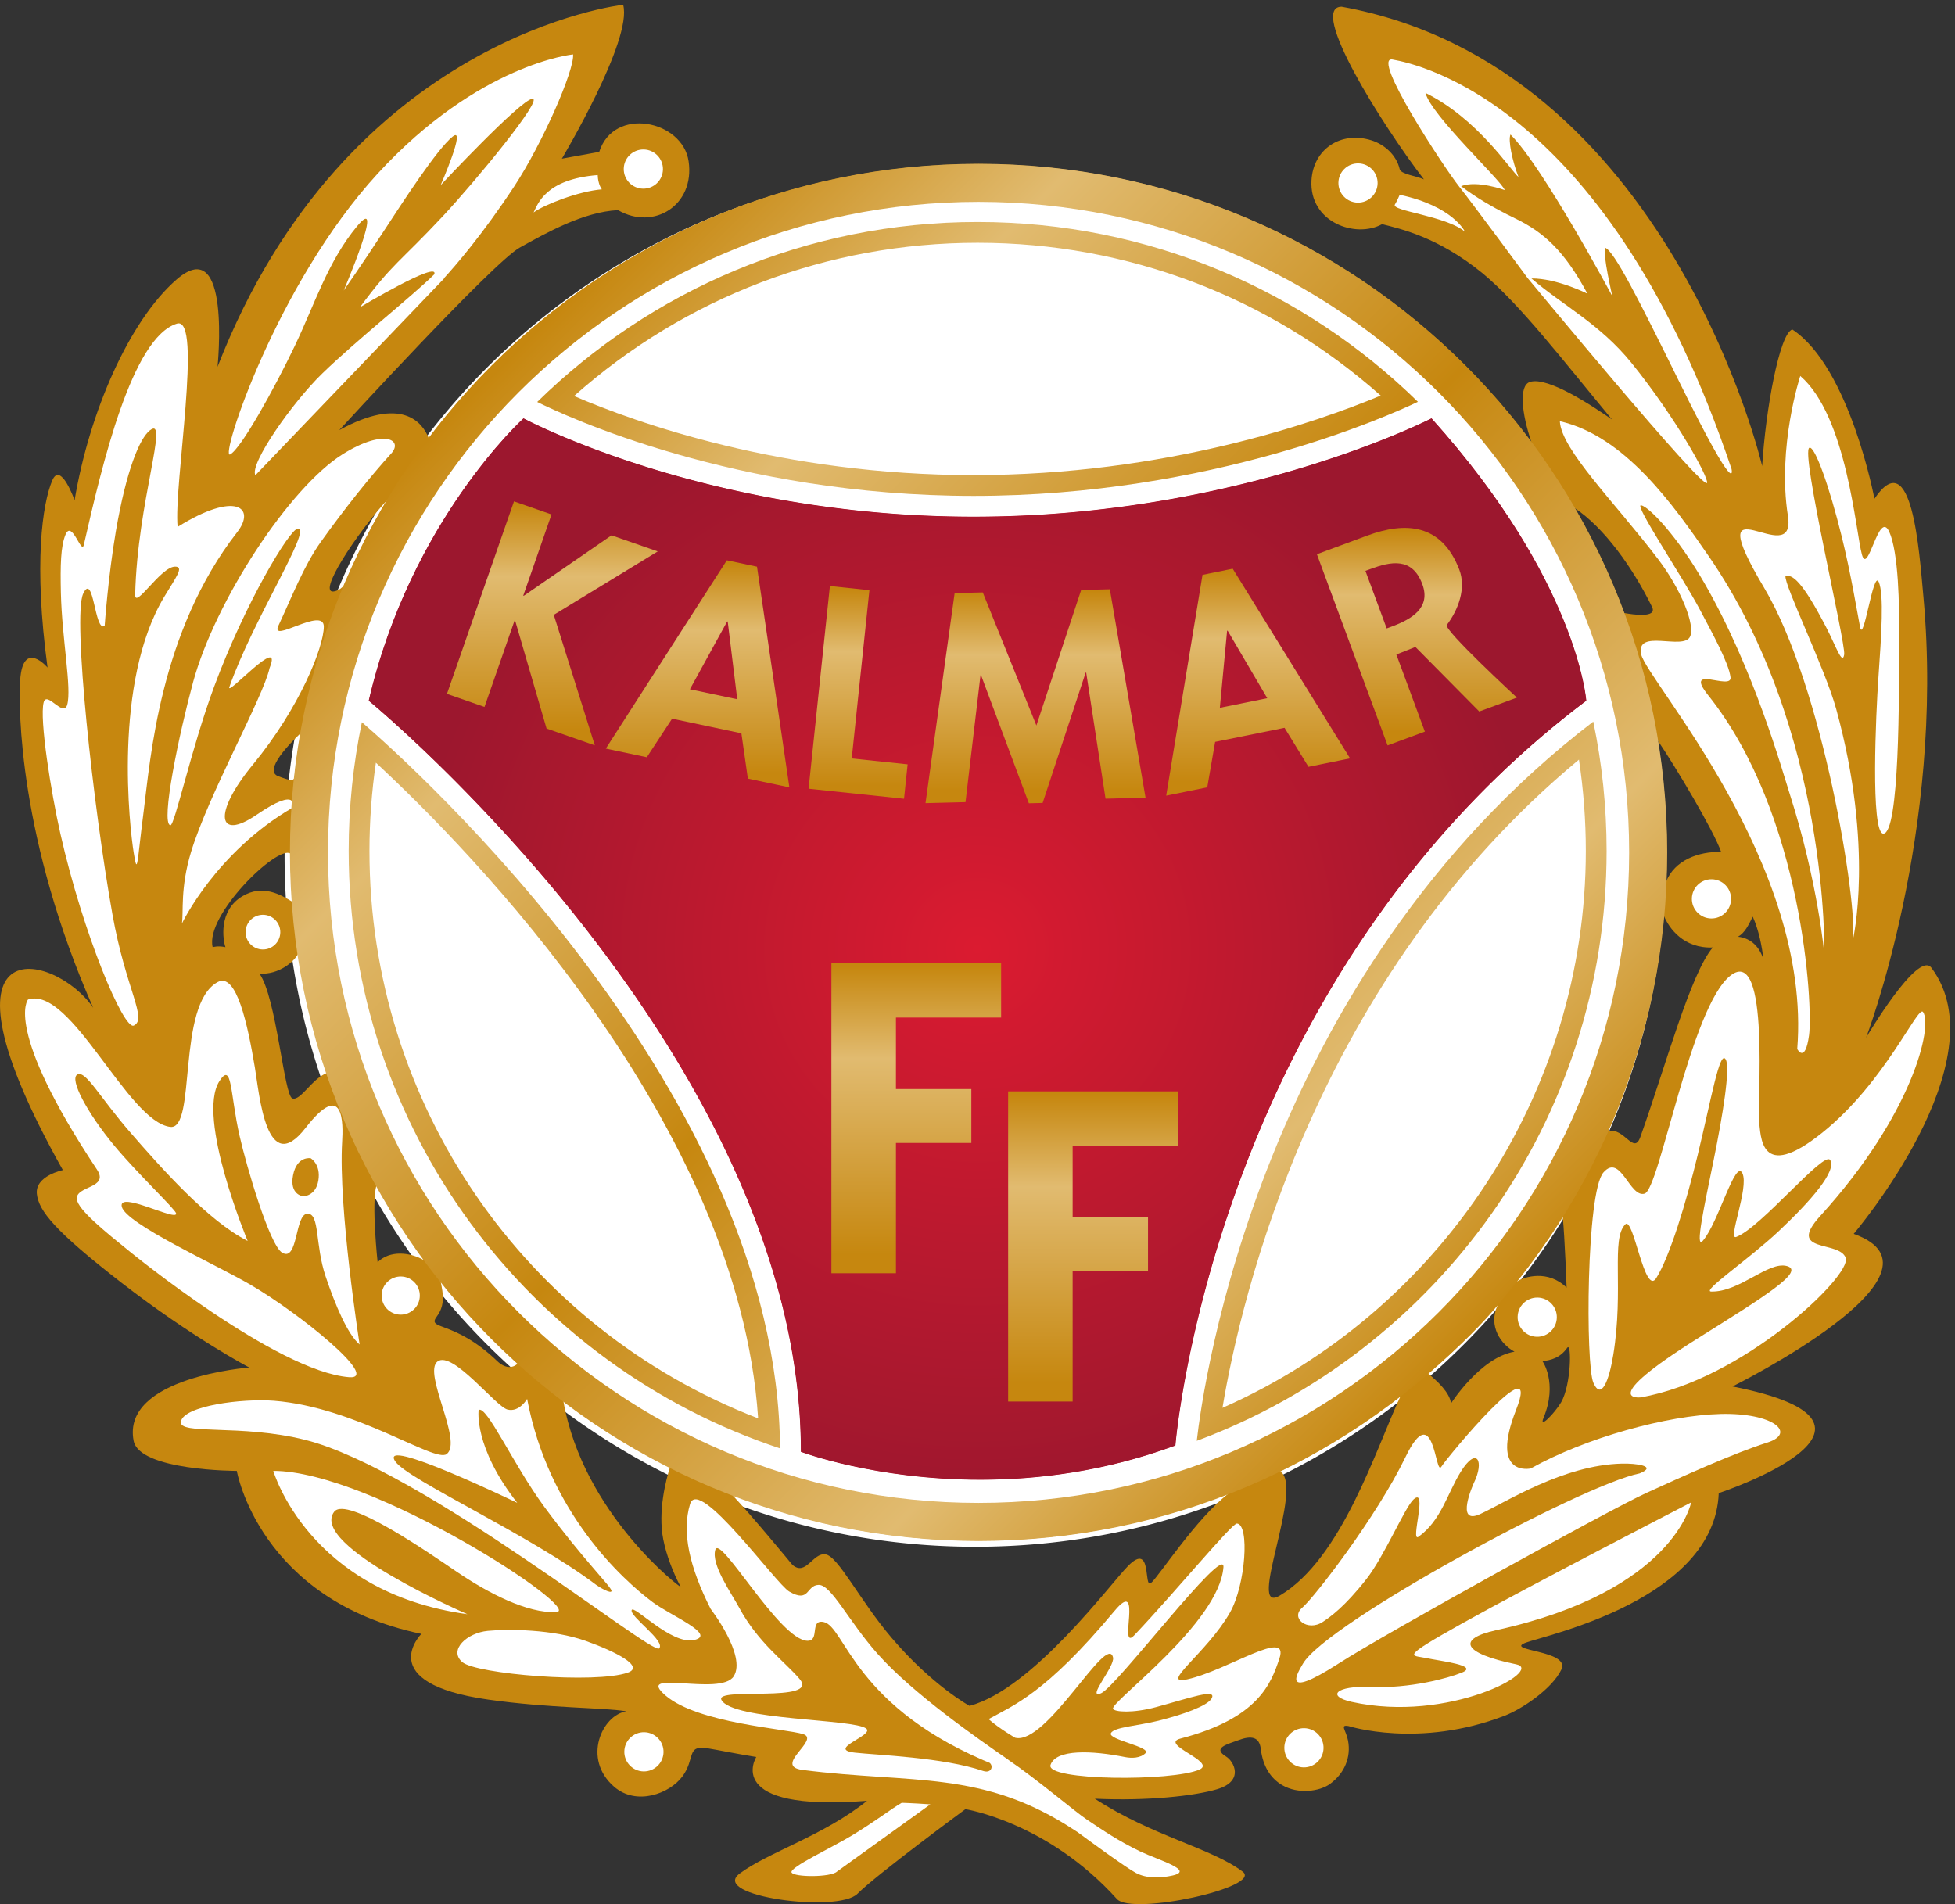
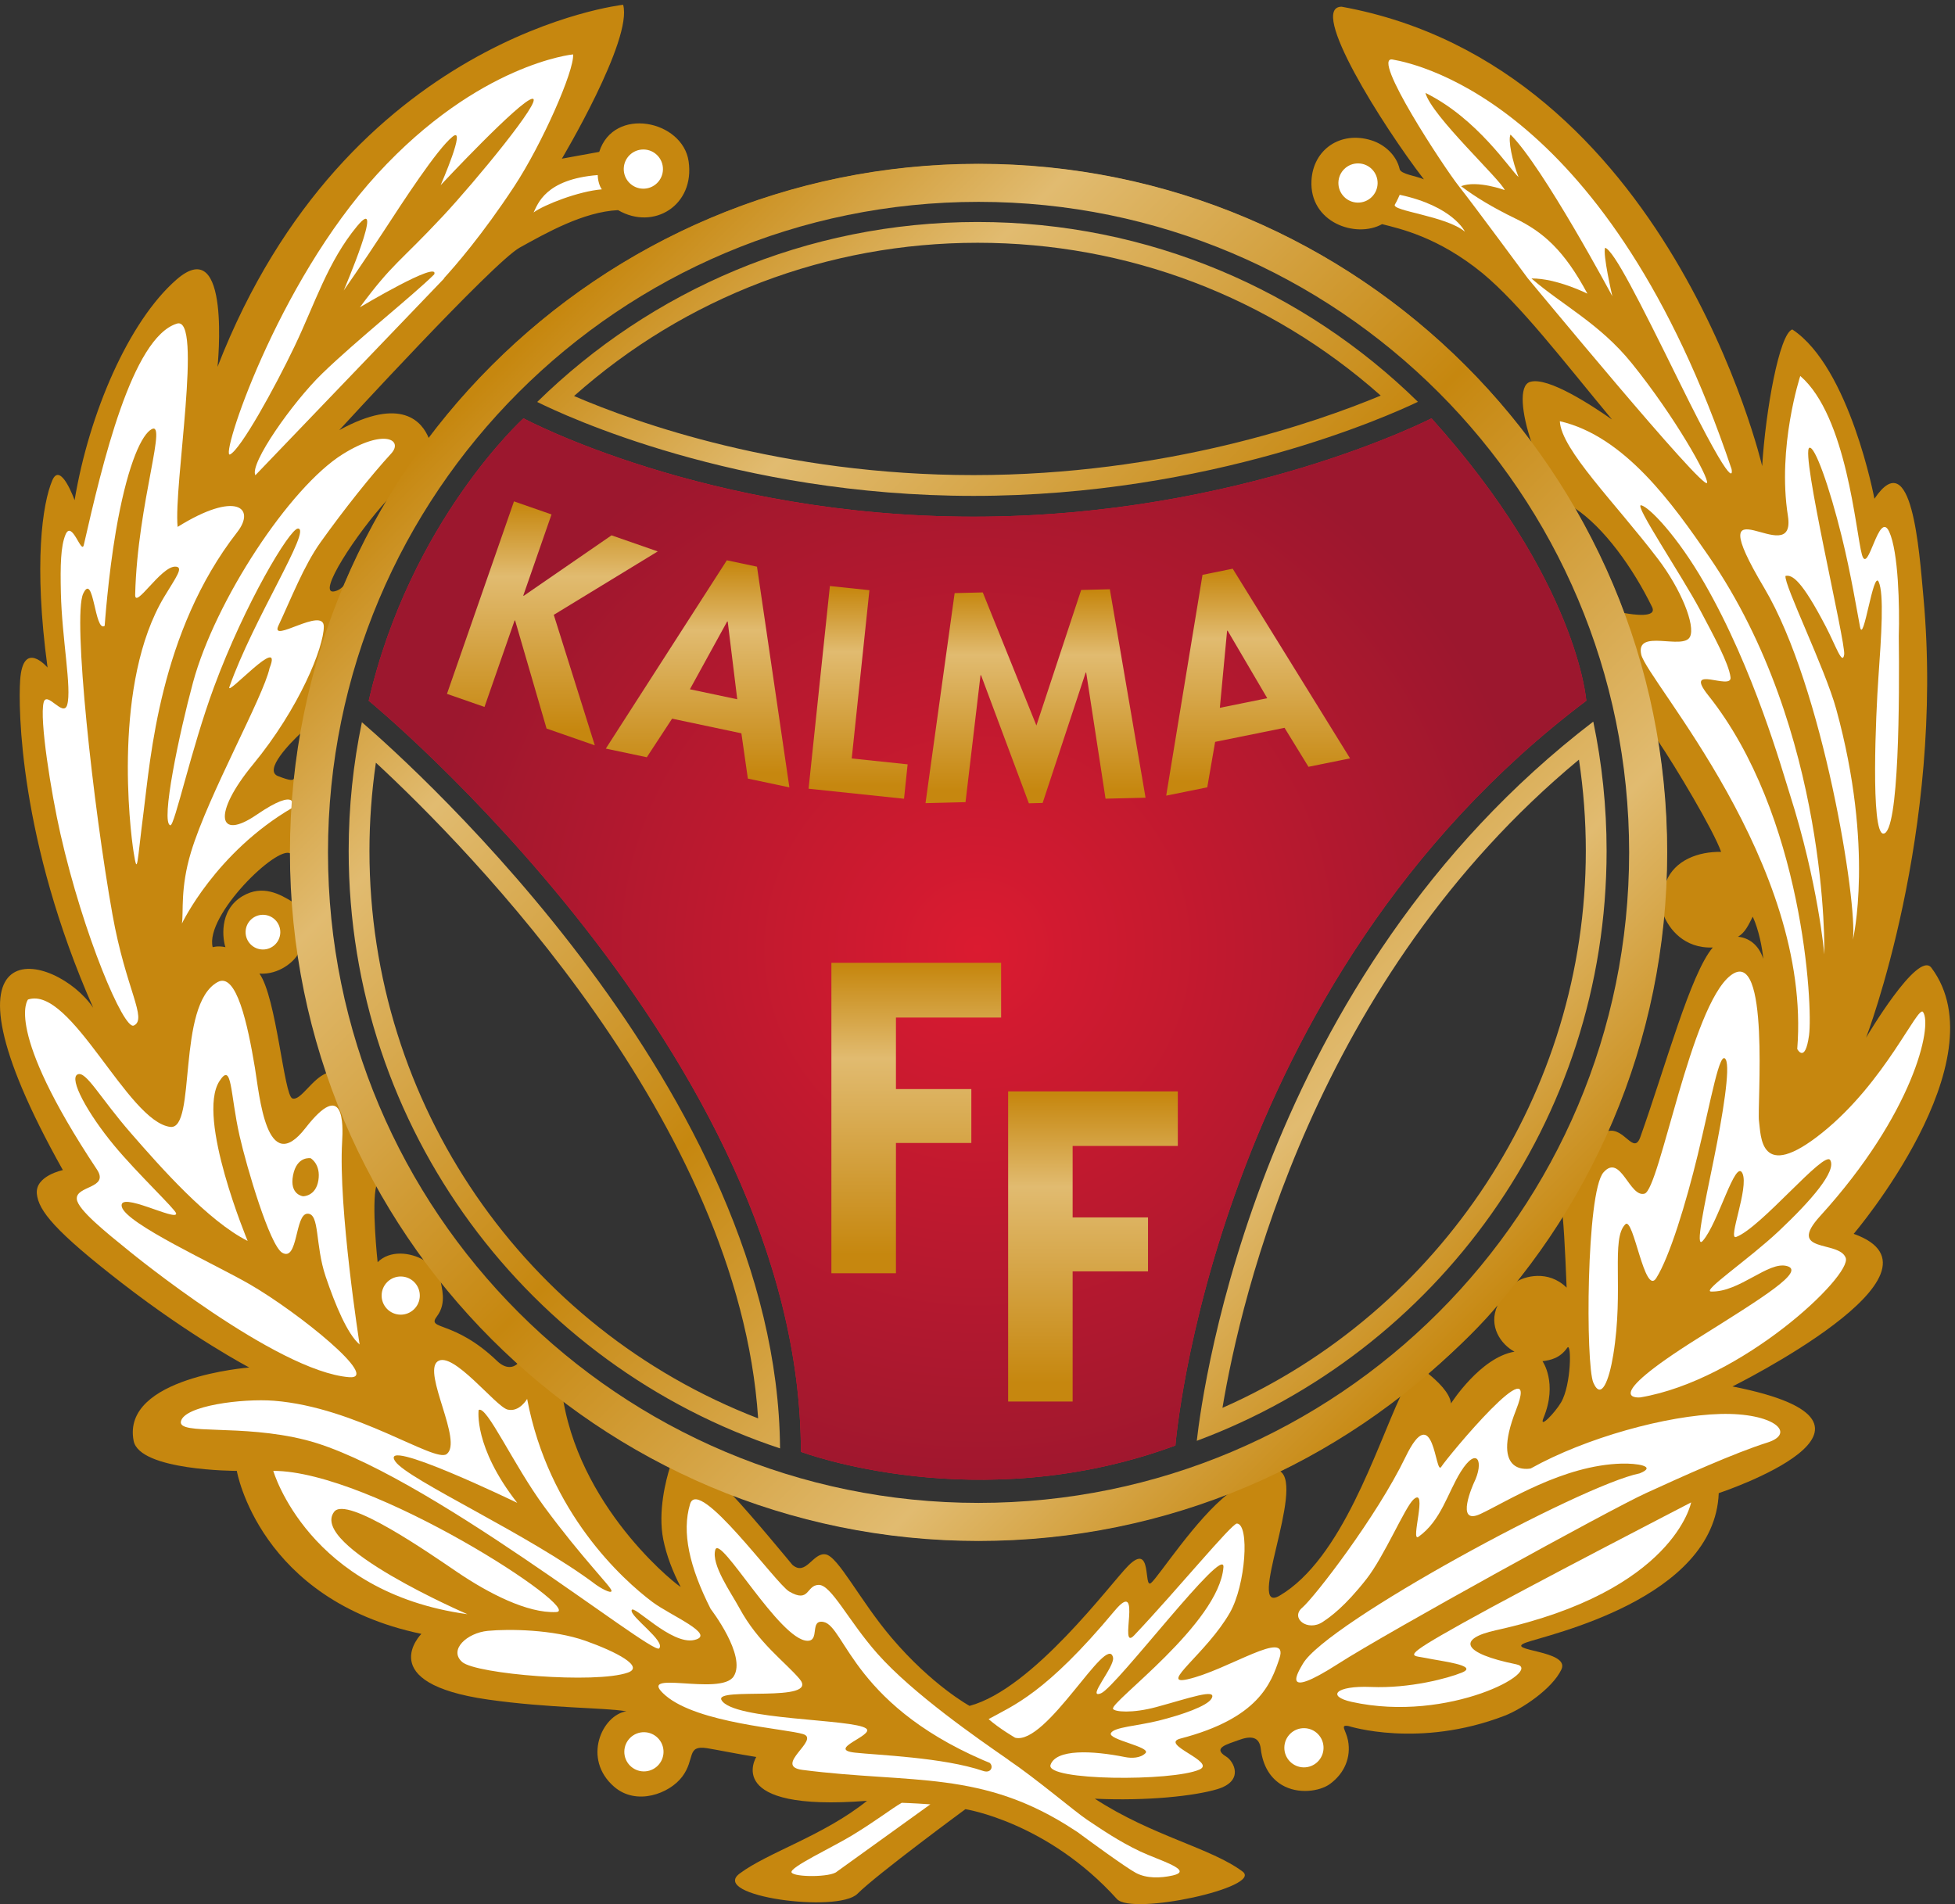
<svg xmlns="http://www.w3.org/2000/svg" xmlns:xlink="http://www.w3.org/1999/xlink" height="592.933" width="608.72">
  <rect width="100%" height="100%" fill="#333333" stroke="none" />
  <defs>
    <clipPath id="A">
-       <path d="M666.293 836.68h3234.26v3234.3H666.293z" />
-     </clipPath>
+       </clipPath>
    <clipPath id="B">
-       <path d="M2295.14 993.64h0m-.03 0c-247.3 0-420.16 65.39-420.16 65.39 0 928-1011.75 1758.48-1011.75 1758.48h0s1011.75-830.48 1011.75-1758.48c0 0 172.9-65.382 420.16-65.39m452.82 78.74l1.22.45a43.89 43.89 0 0 1-1.22-.45m2.64.97l1.2.45s86 1083.7 961.9 1743.7h0c-875.88-660-961.9-1743.7-961.9-1743.7l-1.2-.45" />
-     </clipPath>
+       </clipPath>
    <radialGradient id="C" spreadMethod="pad" gradientTransform="matrix(1337.01,0,0,-1337.01,2288.42,2236.18)" r="1" cy="0" cx="0" fy="0" fx="0" xlink:href="#X">
      <stop offset="0" stop-color="#fff" />
      <stop offset="1" stop-color="#9c172e" />
    </radialGradient>
    <clipPath id="D">
      <path d="M2295.14 993.64h-.03c-247.27.007-420.16 65.39-420.16 65.39 0 928-1011.75 1758.48-1011.75 1758.48 97.684 421.88 362.36 661.2 362.36 661.2s428.3-230.3 1053.7-230.3c625.2 0 1072.03 230.3 1072.03 230.3 342.53-380.42 362.36-661.2 362.36-661.2-875.88-660-961.9-1743.7-961.9-1743.7l-1.2-.45-1.42-.52a43.89 43.89 0 0 1-1.22-.45c-162.33-59.46-318.5-78.732-452.75-78.74h-.04" />
    </clipPath>
    <radialGradient id="E" spreadMethod="pad" gradientTransform="matrix(1337.01,0,0,-1337.01,2288.42,2236.18)" r="1" cy="0" cx="0" fy="0" fx="0" xlink:href="#X">
      <stop offset="0" stop-color="#db1b30" />
      <stop offset="1" stop-color="#9c172e" />
    </radialGradient>
    <clipPath id="F">
      <path d="M2861.92 1161.96c43.05 258.67 216.5 1005.2 834.56 1517.66 10.64-70.58 16.07-142.15 16.07-213.7 0-564.7-338.6-1078.3-850.63-1303.97zm868.1 1606.7c-781.15-598.05-913.65-1553.9-928.24-1683.9 560.26 208.28 959.43 747.96 959.43 1381.18 0 103.8-10.78 205.03-31.2 302.73zM1343.9 3530.93c260.82 231.88 593.6 358.8 944.92 358.8 350.62 0 682.94-126.56 943.6-357.77-150.2-62.6-503.4-186.17-953.14-186.17-448.16 0-790.02 122.58-935.37 185.15zm944.92 407.46c-401.62 0-765.5-160.78-1031.15-421.37 63.53-31.64 465.02-219.9 1021.6-219.9 556.77 0 973.82 188.43 1040.2 220.24-265.6 260.4-629.38 421.03-1030.64 421.03zM864.926 2465.93c0 69.13 5.148 138.26 15.058 206.5 218.136-201.96 849.316-843.2 894.866-1535.1-547.07 211.25-909.924 736.33-909.924 1328.6zm-17.715 301.33c-20.254-97.3-30.938-198.05-30.938-301.33 0-652.02 423.307-1204.9 1009.867-1398.9-5.5 830.4-855.734 1594-978.93 1700.22zM2290.9 939.398c-841.15 0-1523.056 681.882-1523.056 1523.052s681.906 1523.1 1523.056 1523.1c841.17 0 1523.07-681.92 1523.07-1523.1S3132.07 939.398 2290.9 939.398zm0 3135.212c-890.34 0-1612.134-721.8-1612.134-1612.16 0-890.35 721.794-1612.15 1612.134-1612.15 890.35 0 1612.15 721.8 1612.15 1612.15 0 890.36-721.8 1612.16-1612.15 1612.16z" />
    </clipPath>
    <linearGradient id="G" spreadMethod="pad" gradientTransform="matrix(2279.93,-2279.93,-2279.93,-2279.93,1150.95,3602.42)" y2="0" x2="1" y1="0" x1="0" xlink:href="#X">
      <stop offset="0" stop-color="#c6870f" />
      <stop offset=".011" stop-color="#c6870f" />
      <stop offset=".2" stop-color="#e1bb70" />
      <stop offset=".5" stop-color="#c6870f" />
      <stop offset=".8" stop-color="#e1bb70" />
      <stop offset="1" stop-color="#c6870f" />
    </linearGradient>
    <clipPath id="H">
      <path d="M1431.63 3204.77l108.2-37.66-243.38-148.5 96.05-305.53-112.96 39.33-73.56 252.8-1.17.43-70.55-202.66-87.87 30.6 156.9 450.7 87.87-30.6L1225 3063.6l1.18-.4z" />
    </clipPath>
    <linearGradient id="I" spreadMethod="pad" gradientTransform="matrix(-2.5e-5,-571.211,-571.211,2.5e-5,1293.11,3284.28)" y2="0" x2="1" y1="0" x1="0" xlink:href="#X">
      <stop offset="0" stop-color="#c6870f" />
      <stop offset=".011" stop-color="#c6870f" />
      <stop offset=".308" stop-color="#e1bb70" />
      <stop offset=".939" stop-color="#c6870f" />
      <stop offset="1" stop-color="#c6870f" />
    </linearGradient>
    <clipPath id="J">
      <path d="M1703.66 3002.9l-1.25.26-87.27-158.8 110.84-23.42zm-130.22-227.38l-59.2-90.33-95.95 20.27 283.3 440.84 70.62-14.92 75.8-516.7-97.2 20.53-15.14 106.03z" />
    </clipPath>
    <linearGradient id="K" spreadMethod="pad" gradientTransform="matrix(-2.32e-5,-531.621,-531.621,2.32e-5,1633.15,3146.31)" y2="0" x2="1" y1="0" x1="0" xlink:href="#X">
      <stop offset="0" stop-color="#c6870f" />
      <stop offset=".011" stop-color="#c6870f" />
      <stop offset=".308" stop-color="#e1bb70" />
      <stop offset=".939" stop-color="#c6870f" />
      <stop offset="1" stop-color="#c6870f" />
    </linearGradient>
    <clipPath id="L">
      <path d="M1993.97 2682.35l130.86-13.75-8.42-80.57-223.46 23.48 49.9 474.53 92.52-9.7z" />
    </clipPath>
    <linearGradient id="M" spreadMethod="pad" gradientTransform="matrix(-2.18e-5,-498.008,-498.008,2.18e-5,2008.89,3086.04)" y2="0" x2="1" y1="0" x1="0" xlink:href="#X">
      <stop offset="0" stop-color="#c6870f" />
      <stop offset=".011" stop-color="#c6870f" />
      <stop offset=".308" stop-color="#e1bb70" />
      <stop offset=".939" stop-color="#c6870f" />
      <stop offset="1" stop-color="#c6870f" />
    </linearGradient>
    <clipPath id="N">
      <path d="M2542.88 2883.36h-1.23l-100.73-305.17-32.24-.8-111.94 299.86-1.27-.02-35.1-297.17-93.66-2.34 68.2 491.76 65.88 1.62 125.52-311.57 104.8 317.3 67.13 1.66 83.6-488-93.65-2.3z" />
    </clipPath>
    <linearGradient id="O" spreadMethod="pad" gradientTransform="matrix(-2.19e-5,-501.094,-501.094,2.19e-5,2424.27,3078.48)" y2="0" x2="1" y1="0" x1="0" xlink:href="#X">
      <stop offset="0" stop-color="#c6870f" />
      <stop offset=".011" stop-color="#c6870f" />
      <stop offset=".308" stop-color="#e1bb70" />
      <stop offset=".939" stop-color="#c6870f" />
      <stop offset="1" stop-color="#c6870f" />
    </linearGradient>
    <clipPath id="P">
      <path d="M2874 2981.53l-1.27-.26-16.97-180.37 111 22.52zm-29.26-260.34l-18.42-106.4-96.13-19.5 85 517 70.68 14.35 274.75-444.08-97.36-19.75-56.04 91.3z" />
    </clipPath>
    <linearGradient id="Q" spreadMethod="pad" gradientTransform="matrix(-2.32e-5,-531.367,-531.367,2.32e-5,2945.42,3126.66)" y2="0" x2="1" y1="0" x1="0" xlink:href="#X">
      <stop offset="0" stop-color="#c6870f" />
      <stop offset=".011" stop-color="#c6870f" />
      <stop offset=".308" stop-color="#e1bb70" />
      <stop offset=".939" stop-color="#c6870f" />
      <stop offset="1" stop-color="#c6870f" />
    </linearGradient>
    <clipPath id="R">
-       <path d="M3246.4 2986.8l11.3 4.2c48.1 17.74 92.25 44.46 72.23 99.13-23.75 64.78-75.12 52.97-121.43 35.83l-11.9-4.4zm304.86-161.95l-88.18-32.52-149.5 151.1-44.57-17.75 66.74-180.5-87.27-32.27-165.5 447.64 118.1 43.65c88.5 32.72 173.6 28.5 215.17-79.45 16.72-43.4-1.9-94.08-29.12-129.83-8.34-10.9 164.1-170.07 164.1-170.07z" />
-     </clipPath>
+       </clipPath>
    <linearGradient id="S" spreadMethod="pad" gradientTransform="matrix(-2.23e-5,-509.224,-509.224,2.23e-5,3317.12,3222.14)" y2="0" x2="1" y1="0" x1="0" xlink:href="#X">
      <stop offset="0" stop-color="#c6870f" />
      <stop offset=".011" stop-color="#c6870f" />
      <stop offset=".308" stop-color="#e1bb70" />
      <stop offset=".939" stop-color="#c6870f" />
      <stop offset="1" stop-color="#c6870f" />
    </linearGradient>
    <clipPath id="T">
      <path d="M1946.37 1477.14v726.8h397.35V2075.8H2097.5v-167.46H2274v-126.27H2097.5v-304.92z" />
    </clipPath>
    <linearGradient id="U" spreadMethod="pad" gradientTransform="matrix(-3.18e-5,-726.816,-726.816,3.18e-5,2145.04,2203.95)" y2="0" x2="1" y1="0" x1="0" xlink:href="#X">
      <stop offset="0" stop-color="#c6870f" />
      <stop offset=".011" stop-color="#c6870f" />
      <stop offset=".308" stop-color="#e1bb70" />
      <stop offset=".939" stop-color="#c6870f" />
      <stop offset="1" stop-color="#c6870f" />
    </linearGradient>
    <clipPath id="V">
      <path d="M2360.14 1176.7v726.2h397.25v-127.74h-246.25v-167.32h176.46V1481.5h-176.46v-304.8z" />
    </clipPath>
    <linearGradient id="W" spreadMethod="pad" gradientTransform="matrix(-3.17e-5,-726.211,-726.211,3.17e-5,2558.76,1902.9)" y2="0" x2="1" y1="0" x1="0" xlink:href="#X">
      <stop offset="0" stop-color="#c6870f" />
      <stop offset=".011" stop-color="#c6870f" />
      <stop offset=".308" stop-color="#e1bb70" />
      <stop offset=".939" stop-color="#c6870f" />
      <stop offset="1" stop-color="#c6870f" />
    </linearGradient>
    <linearGradient id="X" gradientUnits="userSpaceOnUse" />
  </defs>
  <g transform="matrix(.133 0 0 -.133 0 592.933)">
-     <path d="M907.31 3302.6c-3.832 0-7.64-1.55-10.418-4.55-33.985-36.72-154.602-186.8-137.1-226.8 3.367-7.67 10.653-12.24 19.5-12.24 2.438 0 5.043.33 7.793 1 11.6 2.86 21.434 9.15 29.29 18.7.887 1.06 1.6 2.24 2.137 3.5 28.375 67.43 62.34 134.36 100.94 198.95 3.727 6.22 2.16 14.25-3.66 18.6-2.543 1.9-5.508 2.82-8.472 2.82m2778.75-19.6a14.1 14.1 0 0 1-9.74-3.88c-4.76-4.53-5.83-11.72-2.52-17.42 45.55-78.6 84.28-160.62 115.1-243.7 1.73-4.68 5.82-8.08 10.7-9 11.48-2.12 28.3-4.64 43.24-4.64 12.35 0 29.65 1.44 37.44 13.92 2.6 4.13 6 12.87.04 25.1-51.7 105.77-121.42 194.47-186.47 237.3a14.13 14.13 0 0 1-7.79 2.35M704.3 2756.16c-3.516 0-7.008-1.3-9.696-3.85-49.148-46.38-71.808-81.2-67.36-103.45 1.992-9.84 8.746-17.4 19.04-21.28 19.074-7.2 28.37-9.74 35.57-9.74 9.38 0 16.583 4.57 20.243 12.86a13.66 13.66 0 0 1 1.125 4.21c3.535 32.65 8.445 66.87 15.054 104.65 1.06 6-1.86 12.02-7.242 14.9-2.113 1.14-4.426 1.7-6.734 1.7m3176.57-17.53c-1.75 0-3.5-.34-5.23-1.02-6.18-2.48-9.8-8.9-8.74-15.46 14.12-86.37 21.28-173.64 21.28-259.33 0-24.74-.9-49.4-1.7-68.13-.27-6.9 4.45-13 11.2-14.46 1-.2 1.98-.32 2.96-.32 5.7 0 11 3.46 13.17 8.94 15.1 37.97 56.8 60.63 111.5 60.63l3.7-.04h.3c4.53 0 8.77 2.15 11.44 5.84 2.7 3.75 3.42 8.6 1.9 12.98-17.98 51.63-109.34 204.32-150.1 264.16-2.68 3.96-7.14 6.2-11.73 6.2m-3207.59-262.9c-32.695 0-95.883-55.8-138.105-109.78-28.754-36.74-60.96-88.95-51.055-128.94.953-3.78 3.535-6.98 6.95-8.9 2.114-1.2 4.532-1.78 6.96-1.78 1.465 0 2.946.2 4.34.66.047.02 3.668 1.14 9.852 1.14 4.043 0 8.28-.5 12.578-1.4.996-.2 1.992-.32 2.98-.32 4.024 0 7.946 1.72 10.657 4.8 3.4 3.86 4.42 9.26 2.7 14.1-.253.67-20.734 70.04 33.665 102.44 12.4 7.37 24.695 10.95 37.632 10.95 24.903 0 47.1-13.4 64.922-24.16 2.266-1.38 4.805-2.06 7.352-2.06a14.01 14.01 0 0 1 7.347 2.06c4.504 2.75 7.133 7.75 6.797 13.02-2.52 39-4.847 79.62-4.914 112.32a14.17 14.17 0 0 1-6.351 11.81c-4.067 2.67-8.9 4.03-14.317 4.03m3430.08-149.6c-5.32 0-10.2-2.96-12.62-7.73l-2.45-4.83c-8.43-16.64-15.08-29.77-26.5-36.3-5.33-3.07-8.08-9.25-6.8-15.27 1.27-6.04 6.3-10.52 12.46-11.14 15.65-1.54 36.55-10.12 47.17-42.16 1.96-5.88 7.44-9.7 13.43-9.7.98 0 1.94.08 2.92.3 7.05 1.48 11.9 8 11.2 15.18-2.72 29.4-11.8 72.78-25.93 103.42-2.3 4.94-7.16 8.13-12.6 8.24h-.28m-3496.02-133.3c-5.12 0-9.89-2.77-12.39-7.3-2.664-4.8-2.3-10.72.895-15.17 20.433-28.28 36.27-117.03 47.86-181.83 16.152-90.54 21.043-110.45 36.23-115.55 2.515-.84 5.183-1.27 7.918-1.27 15.26 0 27.95 13.28 42.62 28.65 12.007 12.6 25.625 26.85 39.453 32.23 7.07 2.75 10.734 10.56 8.3 17.74-24.293 71.8-50.293 180.57-66.278 277.06-.996 6.05-5.78 10.8-11.86 11.7l-2.117.15a14.14 14.14 0 0 1-12.684-7.84c-6.543-13.1-35.172-38.77-71.726-38.77a73.21 73.21 0 0 0-5.293.17l-.93.02m3164.74-396.2c7.64 0 15.53-5.57 22.93-11.55l3.96-3.32c9-7.5 17.55-14.62 28.26-14.62 11.76 0 20.66 8.2 26.4 24.35 16.73 46.98 33.44 98.1 49.6 147.55 40.14 122.8 81.65 249.78 117.35 291.54 3.66 4.28 4.42 10.33 1.96 15.4-2.37 4.92-7.34 8-12.76 8h-.56c-1.7-.07-3.4-.1-5.04-.1-63.92 0-89.5 50.23-95.8 65.62-2.2 5.38-7.4 8.8-13.1 8.8l-2.1-.17c-6.47-.97-11.42-6.22-12.03-12.73-15.84-173.18-59.52-341.34-129.8-499.82-2.2-4.95-1.37-10.73 2.12-14.86a14.21 14.21 0 0 1 10.84-5.04c1.16 0 2.34.13 3.48.42 1.45.36 2.85.55 4.3.55M881.074 1696.48l-1.676-.1c-5.718-.7-10.457-4.78-11.96-10.33-12.387-45.14 1.93-178.92 2.542-184.6a14.12 14.12 0 0 1 9.379-11.83c1.543-.55 3.137-.8 4.7-.8 3.703 0 7.308 1.43 10.02 4.15 13.23 13.2 30.512 15.98 42.684 15.98 16.328 0 34.117-4.95 48.812-13.6 2.223-1.3 4.7-1.97 7.156-1.97 3.833 0 7.6 1.55 10.36 4.5a14.15 14.15 0 0 1 1.39 17.64c-21.085 31.2-86.777 130.04-111 173.68-2.52 4.55-7.304 7.3-12.406 7.3M3601.2 1456.65c21.74 0 40.74-7.85 56.43-23.4 2.7-2.7 6.3-4.08 9.97-4.08 1.94 0 3.88.38 5.7 1.18a14.16 14.16 0 0 1 8.47 13.5c-.17 4.78-4.28 117.53-9.25 167.74a14.19 14.19 0 0 1-10.88 12.41c-1.1.26-2.14.36-3.23.36-4.8 0-9.4-2.46-12.02-6.65-32.64-52.26-68.92-103.46-107.9-152.15a14.18 14.18 0 0 1 .72-18.52 14.14 14.14 0 0 1 10.36-4.49 14.2 14.2 0 0 1 8.08 2.52c5.76 4.02 22.28 11.58 43.54 11.58m-2570.34 21.3c-1.87 0-3.75-.38-5.55-1.15a14.18 14.18 0 0 1-8.56-14.46c.45-4.36 1.38-9.2 2.38-14.28 3.7-18.94 8.32-42.52-7.67-63.54-4.98-6.54-10.33-15.35-7.43-25.43 3.43-11.9 14.97-16.22 30.96-22.24 24.83-9.33 66.4-24.96 118.92-75.34 12.5-12 25.55-18.1 38.85-18.1 11.06 0 21.47 4.4 29.37 12.38 2.73 2.75 4.22 6.5 4.1 10.37-.1 3.88-1.8 7.52-4.68 10.13-53.8 48.55-142.17 152.33-179.9 196.65-2.76 3.24-6.74 5-10.8 5m2475.1-61.9a14.15 14.15 0 0 1-10.98-5.21c-35.94-44.07-96.06-103.08-160.77-157.88a14.16 14.16 0 0 1-5.02-11.01c.04-4.24 2.02-8.22 5.32-10.9 29.26-23.42 46.88-45.36 48.34-60.17a14.16 14.16 0 0 1 10.82-12.4 14.68 14.68 0 0 1 3.28-.38c4.76 0 9.32 2.4 11.96 6.55.65 1.03 66.13 102.54 139.06 114.8 5.98 1 10.66 5.7 11.65 11.7a14.19 14.19 0 0 1-7.3 14.77c-24.23 12.96-53.16 47.63-33.5 90a14.16 14.16 0 0 1-5.33 17.97c-2.33 1.46-4.93 2.16-7.52 2.16m165.04-97.9c-3.1 0-8.95-.96-13.55-7.5-13.78-19.7-31.3-23.38-48.07-25.46-4.93-.6-9.14-3.8-11.15-8.3a14.15 14.15 0 0 1 1.31-13.9c1.27-1.85 31-46.13.9-119.18-1.9-4.63-5.87-14.25-.47-22.32 2.88-4.28 7.7-6.8 12.92-6.8 20.46 0 53.6 52.23 53.9 52.76 21.66 36.8 28.22 124.56 18.08 142.32-3 5.26-8.2 8.38-13.87 8.38m-2351.96-126.58a14.08 14.08 0 0 1-7.39-2.07c-4.98-3.04-7.58-8.82-6.56-14.55 24.3-138.4 98.17-251.288 155.85-321.608 48.74-59.403 118.05-124.622 132.45-124.622 4.96 0 9.57 2.66 12.13 6.9 2.57 4.262 2.76 9.6.43 13.98-18.87 35.922-32.42 72.87-39.24 106.89-12.5 62.55 6.4 133.852 15.1 161.6a14.19 14.19 0 0 1-7.16 16.9c-87.18 43.84-170.3 95.56-247.05 153.7-2.52 1.92-5.53 2.88-8.56 2.88m1960 12.54c-3.07 0-6.14-1-8.7-3-87.6-68.1-181.75-126.92-279.86-174.78-4.63-2.3-7.68-6.9-7.94-12.08-.23-5.13 2.35-10.02 6.75-12.74 20.35-12.5-2.32-108.58-14.5-160.2-17.2-72.852-25.52-111.668-11.45-129.418 4.5-5.703 11.05-8.844 18.46-8.844 6.3 0 13.2 2.25 21.03 6.87 121.12 71.25 196.93 254.5 252.3 388.29l36.74 85.7a14.16 14.16 0 0 1-4 17.07c-2.58 2.05-5.7 3.1-8.83 3.1M1929.2 805.03l1.2-.1c10.88-1.543 39.47-43.543 62.44-77.25 23.97-35.17 51.12-75.05 83.47-113.09 95.84-112.793 183.04-160.89 186.7-162.883 2.1-1.15 4.45-1.72 6.8-1.72 1.2 0 2.44.14 3.65.47 124.66 33.383 265.34 199.93 340.94 289.402 16.5 19.54 29.54 34.98 37 42.45 7.75 7.762 12.45 10.57 14.68 11.578.98-2.046 2.48-6.54 3.86-16.296l1.03-7.84c1.92-15.62 4.13-33.352 20.73-33.352 4.1 0 8 1.45 11.62 4.28 6.5 5.1 16.7 18.57 37.4 46.118 37.13 49.472 93.27 124.26 143.45 162.82a14.18 14.18 0 0 1 3.71 18.211c-2.58 4.582-7.37 7.23-12.37 7.23-1.7 0-3.45-.332-5.13-.98-185.32-72.23-380.26-108.87-579.37-108.87-196.23 0-388.44 35.562-571.3 105.652a14.32 14.32 0 0 1-5.08.93c-4.62 0-9.1-2.262-11.8-6.28-3.67-5.532-3.05-12.84 1.52-17.65 43.8-46.11 138.68-161.27 139.63-162.4l1.67-1.71c8.5-7.36 17.43-11.11 26.56-11.11 15.5 0 26.9 10.35 36.95 19.45 6.92 6.29 14.27 12.94 20 12.94m739.76-790.86c-36.6 0-43.35 7.008-43.62 7.297-164.52 182.332-355 213.633-363.06 214.85l-2.2.168c-2.98 0-5.9-.957-8.36-2.75-8.5-6.25-208.45-153.547-254.44-199.527-7.65-7.652-34.22-15.82-85.83-15.82-87.96 0-170.43 22.82-176.5 37.352.3.02 1.42 1.797 5.08 4.527 27.15 20.3 65.47 38.813 109.84 60.242 60.64 29.308 129.4 62.527 188.77 110.347 4.83 3.89 6.57 10.48 4.28 16.262a14.17 14.17 0 0 1-13.15 8.93l-1.12-.04c-30.24-2.352-58.32-3.55-83.5-3.55-121.53 0-155.22 27.61-164.47 44.06-10.82 19.25 1.33 39.7 1.86 40.55 2.45 4.05 2.75 9.1.76 13.39-2 4.29-6 7.34-10.65 8.06-22.23 3.45-49.46 8.562-73.48 13.05l-42.16 7.602c-5.33.797-10 1.207-14.27 1.207-29.6 0-35.38-20.168-40.04-36.39-3.14-10.95-6.7-23.347-16.73-36.808-18.1-24.21-53.24-41.13-85.46-41.13-20.6 0-38.63 6.578-53.56 19.54-42.1 36.558-35.25 79.73-30.36 96.6 8.45 29.18 29.82 51.87 51.96 55.242 6.86 1.058 11.97 6.918 12.03 13.867.08 6.95-4.9 12.922-11.75 14.133-21.96 3.79-56.24 5.63-99.6 7.976-62.55 3.372-140.4 7.55-224.7 19.57-129.36 18.4-159.556 53.68-166.04 73.05-9.418 28.17 17.687 56.45 17.96 56.73a14.06 14.06 0 0 1 3.53 14.051 14.1 14.1 0 0 1-10.666 9.808c-366.313 76.79-420.54 367.28-421.028 370.21a14.18 14.18 0 0 1-13.976 11.75c-89.785.02-219.777 18.34-227.637 59-4.637 24.08.192 45.08 14.824 64.24 57.727 75.6 241.207 90.34 243.047 90.48 6.317.47 11.543 5.06 12.813 11.27 1.297 6.18-1.692 12.47-7.285 15.4-1.313.7-133.637 70.54-296.24 196.54-156.593 121.3-190.156 166-193.52 198.8-2.946 28.64 49.144 40.33 49.652 40.45 4.43.9 8.152 3.9 10.04 8 1.863 4.1 1.676 8.85-.527 12.78-170.15 303.33-151 400.12-134.87 427.64 8.684 14.87 23.164 22.4 43.03 22.4 44.72 0 106.937-38.06 138.676-84.83 2.734-4 7.176-6.2 11.73-6.2 2.352 0 4.703.57 6.864 1.78a14.15 14.15 0 0 1 6.097 18.11C41.176 2534.98 60.383 2851.5 61.293 2864.77c1.84 26.9 8.004 39.15 12.96 39.15 7.113 0 19.82-10.4 26.258-17.9 2.75-3.22 6.734-4.96 10.777-4.96 1.95 0 3.94.4 5.8 1.25a14.17 14.17 0 0 1 8.238 14.83c-30.812 227.3-14.992 371.53 10.078 430.72l1.02 2.2c6.773-6.96 17.637-27.55 24.812-47.75 2.035-5.7 7.414-9.44 13.34-9.44l1.274.06c6.437.57 11.668 5.42 12.726 11.8C224.11 3497.76 318.105 3702 422.5 3792.92c19.527 17.03 31.742 20.58 38.54 20.58 3.262 0 8.238-.7 13.684-6.7 30.683-34 25.113-160.26 20.37-206.05-.723-7.05 3.87-13.57 10.773-15.24a14 14 0 0 1 3.328-.4c5.74 0 11.055 3.5 13.21 9.04 154.688 397.48 401.887 604.43 582.024 708.04 162.24 93.32 300.03 121.74 342.45 128.74 2.7-73.83-100.94-265.32-143.72-337-2.84-4.77-2.65-10.78.53-15.33 2.7-3.88 7.07-6.1 11.7-6.1l2.5.2 87.45 15.88c5.15.96 9.38 4.66 10.97 9.66 16.33 51.3 61.54 56.84 80.2 56.84 44.32 0 94.4-28.6 101.5-76.4 4.85-32.8-2.78-62.8-21.48-84.5-16.98-19.67-42.03-30.96-68.7-30.96-18.12 0-36.74 5.26-53.8 15.2-2.17 1.25-4.65 1.92-7.15 1.92l-.66-.02c-82.03-3.9-168.28-51.7-231.27-86.6l-5.1-2.82c-63.78-35.3-411.368-414.15-426.13-430.26-4.703-5.1-4.996-12.85-.718-18.32 2.773-3.53 6.926-5.42 11.16-5.42 2.328 0 4.656.55 6.82 1.74 45.457 24.92 84.36 37.54 115.613 37.54 44.805 0 65.032-26.9 74.094-49.44a14.15 14.15 0 0 1 11.291-8.77l1.88-.13c4.4 0 8.6 2.06 11.3 5.64 145.83 193.35 336.62 353.52 551.72 463.16 225.56 115 469.2 173.3 724.17 173.3 256.98 0 502.34-59.2 729.28-175.9 216.45-111.34 407.86-273.75 553.45-469.7 2.76-3.7 7.02-5.74 11.38-5.74 2.25 0 4.5.53 6.58 1.63 6.18 3.24 9.1 10.5 6.85 17.1-21.2 62.5-23.25 105.03-15.9 119.45 1.57 3.1 2.92 3.5 3.43 3.66 2.08.64 4.64.96 7.64.96 17.35 0 62.75-11.3 172.02-87.14 2.45-1.7 5.27-2.54 8.06-2.54a14.19 14.19 0 0 1 10.46 4.6c4.8 5.23 5 13.2.47 18.63l-65.57 79.8c-89.7 109.75-167.17 204.53-239.5 264.6-101.17 82.63-187.33 104.3-233.62 115.93l-7 1.76c-1.17.3-2.35.44-3.54.44-2.37 0-4.74-.6-6.85-1.78-12.33-6.84-27.4-10.45-43.57-10.45-29.5 0-58.36 11.88-77.2 31.78-16.84 17.8-24.98 41.3-23.5 67.9 2.8 50.88 39.15 86.4 88.38 86.4 10.97 0 22.25-1.77 33.56-5.33 28.5-8.92 50.7-31.28 56.55-57 3.64-16.05 23-21.36 43.5-27 7.8-2.17 15.9-4.4 21.28-6.8a14.09 14.09 0 0 1 5.82-1.25c4.24 0 8.37 1.88 11.12 5.38 4.03 5.1 4.1 12.28.1 17.43-106.32 138.12-225.83 344.67-208.5 379.86.27.55.67 1.35 3.44 1.53 389.52-71.26 632.75-355.92 768.25-582.3 147.67-246.78 203.15-479.9 203.68-482.23 1.52-6.46 7.26-10.95 13.8-10.95l1.2.04c7 .6 12.54 6.23 12.96 13.26 8.22 133.68 37.5 273.8 57.1 302.9 122.1-91.62 177.06-378.2 177.6-381.15 1.07-5.66 5.45-10.13 11.08-11.3a14.54 14.54 0 0 1 2.84-.28c4.66 0 9.1 2.3 11.78 6.25 19.07 28.38 29.8 30.58 32.64 30.58 1.94 0 19.4-2.2 34.94-78.65 10.17-50.08 15.72-112.76 19.76-158.5l1.63-18.28c49.2-540.3-131.65-1019.13-133.5-1023.9-2.64-6.88.44-14.65 7.07-17.85 2-.95 4.1-1.4 6.17-1.4 4.87 0 9.6 2.5 12.2 6.96 50.95 86.54 111.54 162.46 129.66 162.46 154.33-206.57-178.3-601.4-181.66-605.37-3.03-3.53-4.1-8.34-2.93-12.85 1.2-4.5 4.56-8.12 8.94-9.7 37.73-13.42 57.52-31.04 58.8-52.36 5.1-86.27-246.7-230.54-344.14-278.86-5.45-2.7-8.56-8.57-7.76-14.6.8-6 5.34-10.84 11.3-12.03 155.47-30.57 180.6-65.7 181.77-83.9 2.86-45.26-124.37-108.26-215.6-138.53-5.58-1.86-9.46-6.988-9.7-12.898-8.18-211-313.35-299.4-413.65-328.473l-28.3-8.637c-6.37-2.32-21.28-7.812-20.48-21.73.83-14.84 16.25-18.6 41.8-24.79 16.22-3.942 49.97-12.152 54.25-21.14.2-.43.02-1.28-.58-2.53-18.92-40.04-85.56-85.852-125.02-101.078-70.68-27.242-144.64-41.05-219.83-41.05-81.85 0-135.73 16.9-136.27 17.1l-1.88.47c-3.27.558-6 .84-8.38.84-9.13 0-13.92-4.21-16.3-7.782-5.62-8.29-2.14-16.95 1.2-25.34 2.14-5.29 4.53-11.29 5.86-18.36 6.4-33.88-6.98-65.75-36.74-87.47-11.5-8.43-30.7-13.66-50.08-13.66-12.1 0-30.07 2.07-46.74 11.96-23.92 14.23-38.7 39.828-42.72 74.1-2.9 24.72-17.3 38.88-39.5 38.88-9.17 0-19.85-2.34-32.6-7.18-2.95-1.12-6.12-2.22-9.33-3.34-19.37-6.79-39.42-13.832-41.22-31-1.68-15.968 14.8-25.96 20.22-29.238 5.4-3.28 14.76-15.28 13.32-26.434-1.65-12.86-17.9-20.29-31.25-24.29-46.9-14-133.34-23.04-220.27-23.04-20.46 0-41.1.49-61.34 1.442l-.66.02c-6.12 0-11.58-3.96-13.5-9.84a14.17 14.17 0 0 1 5.76-16.222c73-47.54 145.7-77.258 209.87-103.47 53.36-21.8 99.65-40.69 132.64-64.63-21.52-18.852-145.5-52.7-228.86-52.7" fill="#fff" />
    <path d="M3713.65 2817.5s-19.83 280.8-362.36 661.2c0 0-446.82-230.3-1072.03-230.3-625.4 0-1053.7 230.3-1053.7 230.3S960.883 3239.4 863.2 2817.5c0 0 1011.75-830.48 1011.75-1758.48 0 0 413.86-156.518 876.8 14.77 0 0 86 1083.7 961.9 1743.7" fill="#db1b30" />
    <g clip-path="url(#A)">
      <g fill="#fff">
        <path d="M2283.44 836.68c-201.58 0-394.62 36.9-572.6 104.29l-6.46 6.902c-4.57 4.81-5.2 12.117-1.52 17.65 2.7 4.02 7.17 6.28 11.8 6.28a14.32 14.32 0 0 0 5.08-.93c182.87-70.1 375.08-105.652 571.3-105.652 199.1 0 394.05 36.64 579.37 108.87 1.68.648 3.42.98 5.13.98 5 0 9.8-2.648 12.37-7.23 2.63-4.65 2.36-10.23-.36-14.54-186.64-75.223-390.55-116.62-604.12-116.62m-707.13 162.4c-95.38 46.45-185.6 102.05-269.33 165.58l-1.9 10.3c-1.02 5.73 1.58 11.5 6.56 14.55a14.08 14.08 0 0 0 7.39 2.07c3.03 0 6.04-.96 8.56-2.88 76.76-58.15 159.87-109.87 247.05-153.7a14.19 14.19 0 0 0 7.16-16.9 418.42 418.42 0 0 1-5.48-19.02m1415.27.5c-.7.8-1.46 1.45-2.3 1.96-4.4 2.72-6.98 7.6-6.75 12.74.26 5.18 3.3 9.8 7.94 12.08 98.1 47.86 192.27 106.68 279.86 174.78 2.56 2 5.63 3 8.7 3 3.13 0 6.25-1.05 8.83-3.1 3.28-2.6 5.14-6.44 5.32-10.42-92.75-74.24-193.77-138.43-301.6-191.03m346.66 228.45l-3.75 3.05c-3.3 2.67-5.28 6.65-5.32 10.9a14.16 14.16 0 0 0 5.02 11.01c64.7 54.8 124.83 113.8 160.77 157.88a14.15 14.15 0 0 0 10.98 5.21c2.6 0 5.2-.7 7.52-2.16 1.9-1.2 3.45-2.78 4.56-4.6-55.08-65.05-115.2-125.67-179.78-181.3m-2130.46 18.26c-68.1 60.7-130.97 127-188 198.3l-.67 3.48c-1 5.1-1.93 9.92-2.38 14.28a14.18 14.18 0 0 0 8.56 14.46c1.8.77 3.68 1.15 5.55 1.15 4.06 0 8.04-1.76 10.8-5 37.73-44.32 126.1-148.1 179.9-196.65 2.88-2.6 4.58-6.25 4.68-10.13.1-3.88-1.38-7.62-4.1-10.37-4.17-4.22-9.04-7.44-14.34-9.53m2338.04 196.77c-2.46.67-4.75 2-6.6 4a14.18 14.18 0 0 0-.72 18.52c38.97 48.7 75.25 99.9 107.9 152.15 2.62 4.2 7.22 6.65 12.02 6.65 1.1 0 2.14-.1 3.23-.36 2.94-.68 5.5-2.27 7.4-4.43-37.2-61.64-78.4-120.6-123.22-176.52m-2553.1 50.32c-2.457 0-4.933.66-7.156 1.97a95.86 95.86 0 0 1-7.754 4.09c-41.16 56.2-78.757 115.14-112.504 176.54.598 3.7 1.3 7.08 2.122 10.07 1.503 5.55 6.242 9.64 11.96 10.33l1.676.1c5.102 0 9.887-2.75 12.406-7.3 24.223-43.64 89.915-142.5 111-173.68a14.15 14.15 0 0 0-1.39-17.64c-2.76-2.94-6.527-4.5-10.36-4.5m2768.43 302.65a14.16 14.16 0 0 0-7.7 4.69c-3.5 4.13-4.3 9.9-2.12 14.86 70.3 158.48 113.97 326.64 129.8 499.82.6 6.5 5.56 11.76 12.03 12.73l2.1.17c.15 0 .3 0 .46-.01-14.46-188.28-61.15-367.54-134.6-532.26m-3006.015 127.8c-33.625 96.98-58.297 198.22-72.99 302.6 1.324 1.8 2.375 3.47 3.133 4.98a14.14 14.14 0 0 0 12.684 7.84l2.117-.15c6.078-.9 10.863-5.66 11.86-11.7 15.985-96.5 41.985-205.25 66.278-277.06 2.433-7.18-1.23-15-8.3-17.74-4.977-1.94-9.926-5.02-14.78-8.76m-70.426 408.65c-2.547 0-5.086.68-7.352 2.06l-7.043 4.22a1638.02 1638.02 0 0 0-4.031 115.06h0l.137 21.18c2.406.47 4.695.72 6.85.72 5.418 0 10.25-1.36 14.317-4.03a14.17 14.17 0 0 0 6.351-11.81c.067-32.7 2.395-73.32 4.914-112.32.336-5.27-2.293-10.27-6.797-13.02a14.01 14.01 0 0 0-7.347-2.06m3214.18 47.55c-.4.05-.8.12-1.2.2-6.76 1.47-11.48 7.56-11.2 14.46.8 18.73 1.7 43.4 1.7 68.13 0 85.7-7.16 172.96-21.28 259.33-1.07 6.56 2.56 12.98 8.74 15.46l.1.03c16.3-92.13 24.82-187 24.82-283.82 0-24.75-.55-49.32-1.65-73.8m-3217.045 237.8c-2.164 0-4.52.23-7.27.75a1610.67 1610.67 0 0 0 19.023 132.78l.996.94c2.688 2.54 6.18 3.85 9.696 3.85 2.308 0 4.62-.55 6.734-1.7 5.383-2.9 8.3-8.9 7.242-14.9-6.61-37.78-11.52-72-15.054-104.65a13.66 13.66 0 0 0-1.125-4.21c-3.66-8.3-10.864-12.86-20.243-12.86M3802.96 3008.4l-3.36.6c-4.9.92-8.98 4.32-10.7 9-30.8 83.1-69.54 165.1-115.1 243.7-3.02 5.2-2.4 11.63 1.35 16.16 50.5-85.1 93.4-175.24 127.8-269.47m-3019.503 50.9c34.3 84.9 75.62 166.25 123.207 243.28a13.89 13.89 0 0 0 .645.02c2.964 0 5.93-.93 8.472-2.82 5.82-4.36 7.387-12.4 3.66-18.6-38.6-64.6-72.566-131.52-100.94-198.95-.527-1.27-1.25-2.45-2.137-3.5-7.855-9.55-17.7-15.84-29.29-18.7a38.92 38.92 0 0 0-3.617-.71M3585.16 3408.6c-4.36 0-8.62 2.04-11.38 5.74-145.6 195.94-337 358.35-553.45 469.7-226.94 116.7-472.3 175.9-729.28 175.9-254.97 0-498.6-58.3-724.17-173.3-215.1-109.64-405.9-269.8-551.72-463.16-2.7-3.58-6.88-5.64-11.3-5.64l-1.88.13c-4.8.63-8.927 3.68-10.97 8.02 295.12 391.72 764.2 644.98 1292.42 644.98h0c535.78 0 1010.76-260.63 1305.02-661.97-1.1-.26-2.2-.4-3.3-.4" />
        <path d="M2291.05 865.22c-196.23 0-388.44 35.562-571.3 105.652a14.32 14.32 0 0 1-5.08.93c-4.62 0-9.1-2.262-11.8-6.28-3.67-5.532-3.05-12.84 1.52-17.65l6.46-6.902a1604.95 1604.95 0 0 0-134.54 58.101 418.42 418.42 0 0 0 5.48 19.02 14.19 14.19 0 0 1-7.16 16.9c-87.18 43.84-170.3 95.56-247.05 153.7-2.52 1.92-5.53 2.88-8.56 2.88a14.08 14.08 0 0 1-7.39-2.07c-4.98-3.04-7.58-8.82-6.56-14.55l1.9-10.3c-34.15 25.9-67.25 53.15-99.2 81.63 5.3 2.1 10.17 5.3 14.34 9.53 2.73 2.75 4.22 6.5 4.1 10.37-.1 3.88-1.8 7.52-4.68 10.13-53.8 48.55-142.17 152.33-179.9 196.65-2.76 3.24-6.74 5-10.8 5-1.87 0-3.75-.38-5.55-1.15a14.18 14.18 0 0 1-8.56-14.46c.45-4.36 1.38-9.2 2.38-14.28l.67-3.48c-14.37 17.98-28.36 36.25-41.97 54.84a95.86 95.86 0 0 0 7.754-4.09c2.223-1.3 4.7-1.97 7.156-1.97 3.833 0 7.6 1.55 10.36 4.5a14.15 14.15 0 0 1 1.39 17.64c-21.085 31.2-86.777 130.04-111 173.68-2.52 4.55-7.304 7.3-12.406 7.3l-1.676-.1c-5.718-.7-10.457-4.78-11.96-10.33-.82-3-1.524-6.37-2.122-10.07-43.336 78.84-80.3 161.7-110.17 247.86 4.855 3.74 9.804 6.82 14.78 8.76 7.07 2.75 10.734 10.56 8.3 17.74-24.293 71.8-50.293 180.57-66.278 277.06-.996 6.05-5.78 10.8-11.86 11.7l-2.117.15a14.14 14.14 0 0 1-12.684-7.84c-.758-1.5-1.81-3.2-3.133-4.98a1622.64 1622.64 0 0 0-11.832 112.33l7.043-4.22c2.266-1.38 4.805-2.06 7.352-2.06a14.01 14.01 0 0 1 7.347 2.06c4.504 2.75 7.133 7.75 6.797 13.02-2.52 39-4.847 79.62-4.914 112.32a14.17 14.17 0 0 1-6.351 11.81c-4.067 2.67-8.9 4.03-14.317 4.03-2.156 0-4.445-.25-6.85-.72.62 48.37 3.375 96.34 8.156 143.6 2.75-.52 5.105-.75 7.27-.75 9.38 0 16.583 4.57 20.243 12.86a13.66 13.66 0 0 1 1.125 4.21c3.535 32.65 8.445 66.87 15.054 104.65 1.06 6-1.86 12.02-7.242 14.9-2.113 1.14-4.426 1.7-6.734 1.7-3.516 0-7.008-1.3-9.696-3.85l-.996-.94a1605.98 1605.98 0 0 0 89.848 307.92 38.92 38.92 0 0 1 3.617.71c11.6 2.86 21.434 9.15 29.29 18.7.887 1.06 1.6 2.24 2.137 3.5 28.375 67.43 62.34 134.36 100.94 198.95 3.727 6.22 2.16 14.25-3.66 18.6-2.543 1.9-5.508 2.82-8.472 2.82-.215 0-.43-.01-.645-.02 26.262 42.5 54.39 83.65 84.356 123.42 2.043-4.34 6.17-7.4 10.97-8.02l1.88-.13c4.4 0 8.6 2.06 11.3 5.64 145.83 193.35 336.62 353.52 551.72 463.16 225.56 115 469.2 173.3 724.17 173.3 256.98 0 502.34-59.2 729.28-175.9 216.45-111.34 407.86-273.75 553.45-469.7 2.76-3.7 7.02-5.74 11.38-5.74 1.1 0 2.2.13 3.3.4a1619.79 1619.79 0 0 0 86.69-131.14c-3.75-4.53-4.37-10.97-1.35-16.16 45.55-78.6 84.28-160.62 115.1-243.7 1.73-4.68 5.82-8.08 10.7-9l3.36-.6c31.77-87.02 56.26-177.47 72.77-270.75l-.1-.03c-6.18-2.48-9.8-8.9-8.74-15.46 14.12-86.37 21.28-173.64 21.28-259.33 0-24.74-.9-49.4-1.7-68.13-.27-6.9 4.45-13 11.2-14.46.4-.08.8-.15 1.2-.2a1634.78 1634.78 0 0 0-3.15-51.75c-.15.01-.3.01-.46.01l-2.1-.17c-6.47-.97-11.42-6.22-12.03-12.73-15.84-173.18-59.52-341.34-129.8-499.82-2.2-4.95-1.37-10.73 2.12-14.86a14.16 14.16 0 0 1 7.7-4.69c-27.14-60.9-57.95-119.8-92.12-176.45-1.9 2.16-4.47 3.75-7.4 4.43-1.1.26-2.14.36-3.23.36-4.8 0-9.4-2.46-12.02-6.65-32.64-52.26-68.92-103.46-107.9-152.15a14.18 14.18 0 0 1 .72-18.52c1.86-2 4.15-3.32 6.6-4l-27.8-33.74c-1.1 1.8-2.65 3.4-4.56 4.6-2.33 1.46-4.93 2.16-7.52 2.16a14.15 14.15 0 0 1-10.98-5.21c-35.94-44.07-96.06-103.08-160.77-157.88a14.16 14.16 0 0 1-5.02-11.01c.04-4.24 2.02-8.22 5.32-10.9l3.75-3.05c-14.78-12.73-29.82-25.22-45.06-37.42-.18 3.98-2.04 7.8-5.32 10.42-2.58 2.05-5.7 3.1-8.83 3.1-3.07 0-6.14-1-8.7-3-87.6-68.1-181.75-126.92-279.86-174.78-4.63-2.3-7.68-6.9-7.94-12.08-.23-5.13 2.35-10.02 6.75-12.74.84-.5 1.6-1.17 2.3-1.96a1612.21 1612.21 0 0 0-104.02-46.269c2.72 4.308 3 9.9.36 14.54-2.58 4.582-7.37 7.23-12.37 7.23-1.7 0-3.45-.332-5.13-.98-185.32-72.23-380.26-108.87-579.37-108.87m4.1 128.422h.04c134.26 0 290.4 19.27 452.75 78.74l1.22.45 1.42.52 1.2.45s86 1083.7 961.9 1743.7h0s-19.83 280.8-362.36 661.2c0 0-446.82-230.3-1072.03-230.3-625.4 0-1053.7 230.3-1053.7 230.3S960.883 3239.4 863.2 2817.5h0s1011.75-830.48 1011.75-1758.48c0 0 172.85-65.39 420.16-65.39h.03" />
      </g>
      <path d="M2295.14 993.64h-.03.03m.04 0c134.24.007 290.42 19.28 452.75 78.74-162.35-59.47-318.5-78.74-452.75-78.74m453.97 79.19l1.42.52-1.42-.52" fill="#db1b30" />
    </g>
    <g clip-path="url(#B)">
      <path d="M2295.14 993.64h0m-.03 0c-247.3 0-420.16 65.39-420.16 65.39 0 928-1011.75 1758.48-1011.75 1758.48h0s1011.75-830.48 1011.75-1758.48c0 0 172.9-65.382 420.16-65.39m452.82 78.74l1.22.45a43.89 43.89 0 0 1-1.22-.45m2.64.97l1.2.45s86 1083.7 961.9 1743.7h0c-875.88-660-961.9-1743.7-961.9-1743.7l-1.2-.45" fill="url(#C)" />
    </g>
    <g clip-path="url(#D)">
      <path d="M2295.14 993.64h-.03c-247.27.007-420.16 65.39-420.16 65.39 0 928-1011.75 1758.48-1011.75 1758.48 97.684 421.88 362.36 661.2 362.36 661.2s428.3-230.3 1053.7-230.3c625.2 0 1072.03 230.3 1072.03 230.3 342.53-380.42 362.36-661.2 362.36-661.2-875.88-660-961.9-1743.7-961.9-1743.7l-1.2-.45-1.42-.52a43.89 43.89 0 0 1-1.22-.45c-162.33-59.46-318.5-78.732-452.75-78.74h-.04" fill="url(#E)" />
    </g>
    <path d="M4068.84 2264.96c16.44 9.43 24.34 27.05 34.5 47 14.1-30.53 22.3-72.88 24.73-98.8-11.68 35.2-35.76 49.46-59.24 51.8zm-168.2 129.13c.96 22.8 1.7 45.68 1.7 68.73 0 89.1-7.54 176.45-21.46 261.63 41.12-60.42 131-210.86 148.42-260.85-53.58 1.08-108.8-19.6-128.67-69.5zm-60.33-597.83c-15.6-43.73-37.46 23.28-76.02 13.57 69.4 156.47 114.67 326.18 130.98 504.26 12.3-29.93 46.67-77.02 114.53-74.3-52.06-60.92-109.94-276.13-169.5-443.54zm-185.76-621.62c-14.3-24.3-52.54-64.18-41.03-36.2 33.78 82.04-2.4 132.73-2.4 132.73 19.3 2.4 41.02 7.23 57.92 31.35 10.44 14.87 9.66-86.86-14.48-127.87zm-104.98 282.07c39.16 48.94 75.52 100.13 108.84 153.5 4.98-50.33 9.2-166.86 9.2-166.86-43.38 42.9-100 25.92-118.03 13.37zm-152.63-284.42c-2.5 25.1-33 53.36-53.6 69.86 74.94 63.44 132.33 122.62 162.62 159.75-22.54-48.56 7.9-91.47 39.65-108.46-80.16-13.45-148.66-121.15-148.66-121.15zM2288.6 913.56c-414.54 0-796.26 175.19-1086.47 465.37-290.15 290.3-465.347 672.23-465.347 1087 0 414.5 161.426 804.17 454.487 1097.24 293.1 293.08 682.8 454.48 1097.33 454.48 414.47 0 804.1-161.4 1097.22-454.48 293.05-293.07 454.48-682.75 454.48-1097.24 0-856.24-696.12-1552.37-1551.7-1552.37zm707.05-191.38c-79.5-46.758 59.57 255.46 1.05 291.42 100.5 49.04 194.9 108.36 282.34 176.35-57.78-123.7-137.73-382.09-283.4-467.77zm-301.04 29.66c-18.08-14.2 3.72 97.4-53.18 40.512-41.36-41.372-222.83-288.34-371.6-328.18 0 0-87.46 47.54-182.7 159.6-74.72 87.93-124.97 190.968-154.68 195.2-29.72 4.27-45.63-52.102-77.47-24.5 0 0-95.65 116.148-140.32 163.18 179-68.6 373.17-106.582 576.4-106.582 206.3 0 403.25 39.18 584.52 109.812-75.66-58.16-164.22-195.84-180.98-209.03zM1319 1177.4c77.84-58.97 161.3-110.84 249.25-155.08-8.65-27.56-28.7-102.38-15.46-168.592 7.38-36.88 22.15-75.63 40.6-110.718 2.8-5.31-227.9 169.64-274.38 434.4zm-155.32 94.35c-100.85 96.74-165.885 71.4-140.96 104.2 24.62 32.4 10.02 68.76 8.1 87.8 46.04-54.05 128.53-150.43 181.23-197.97-9.32-9.42-27.2-14.37-48.38 5.97zm-279.627 231.2s-14.8 136.25-2.965 179.33c23.074-41.6 85.13-135.53 111.66-174.74-32.37 19.04-80.13 23.97-108.695-4.6zm-199.63 383.45c-19.633 6.6-37.24 237.06-77.086 292.25 46.168-3.07 81.785 28.74 90.625 46.42 14.293-86.4 39.386-198.16 66.836-279.3-34.844-13.53-61.18-65.85-80.375-59.38zm-116.87 473.5c-57.47-34.24-45.2-104.06-39.786-119.36-18.3 3.95-29.9-.14-29.9-.14-18.47 74.5 151.297 239.6 181.894 219.44.067-34.75 2.73-79 4.93-113.2-27.586 16.66-69.215 41.8-117.148 13.26zM704.32 2742c-6.093-34.83-11.347-70-15.175-105.56-2.977-6.68-9.696-6.2-37.868 4.4-35.437 13.36 28.68 78.16 53.043 101.16zm202.96 546.42c-38.36-64.18-72.562-131.13-101.85-200.7-4.575-5.55-11.465-11.42-21.742-13.95-45.89-11.3 52.707 138 123.593 214.64zm2960.31-251.28c12.97-26.52-44.32-18.1-65.4-14.2-31.78 85.7-70.87 167.8-116.13 245.88 68.96-45.37 136.73-140.03 181.54-231.68zm472.06-1467.8s345.23 404.92 181.9 623.02c-31.62 42.24-152.87-163.72-152.87-163.72s184.47 480.1 134.37 1030.27c-10.15 111.58-26.93 362.2-114.85 231.5 0 0-57.72 307.87-192.3 396.42-30.2-10.07-62.46-189.28-70.48-319.9 0 0-218.26 936.38-984.56 1075.5-79.04 0 94.62-276.9 192.67-404.24-18.3 8.24-54.1 12.07-56.8 24.03-7.54 33.1-35.74 57.87-66.13 67.38-72.28 22.64-136.33-21.27-140.3-93.85-5.43-98.3 103.83-136.55 165.3-102.4 42.04-10.76 130.94-29.8 235.1-114.87 88.62-73.6 188.75-204.6 303.2-342.55-44.4 30.82-149.66 101.14-191.94 88.07-27.05-8.36-19.38-74.52 3.24-141.2-293.65 395.18-763.9 651.3-1294.1 651.3-526.1 0-993.14-252.15-1287.2-642.08-15.178 37.8-63.143 99.35-209.678 19.07 0 0 360.068 392.82 422.558 427.4 62.45 34.58 149.26 83.84 230.16 87.67 83.53-48.57 180.38 11.57 165.13 114.6-14.2 95.87-175.03 129.2-209.24 21.78l-87.44-15.88s166.32 278.8 143.44 360.32c0 0-647.25-70.78-949.592-847.7 0 0 32.832 316.53-96.004 204.33-111.45-97.1-204.45-311.9-238.6-516.56 0 0-32.8 92.16-52.24 46.34-23.1-54.5-44.05-194.88-11.078-438.16 0 0-57.445 67.5-64.136-29.5-4.402-64.17-2.734-373.2 170.933-767-87.816 129.32-399.44 205.53-70.94-380.1 0 0-65.258-13.35-60.9-55.75 4.05-39.33 42.043-87.04 198.942-208.6 165.637-128.33 298.34-197.87 298.34-197.87s-299.5-22.58-270.735-171.54c13.63-70.48 241.567-70.48 241.567-70.48S606.48 712.39 986.44 632.738c0 0-114.703-115.207 156.12-153.808 143.93-20.5 272.3-18.56 323.88-27.49-56.7-8.613-104.14-111.082-28.76-176.543 52.1-45.238 129.55-16.54 159.68 23.813 30.6 40.98 9.15 73.89 57.52 66.437 20.8-3.187 76.47-14.558 115.63-20.628 0 0-80.98-129.2 259.27-102.64-100.9-81.25-231.6-120.47-298.2-170.27-71.02-53.1 230-93.168 275.74-47.418 45.76 45.758 252.82 198.14 252.82 198.14s191.66-29.672 354.7-210.35c35.47-39.36 342.85 27.75 294.2 64.258-74 55.512-210.96 82.684-345.98 170.614 121.8-5.723 233.07 6.29 286.32 22.18 64.6 19.278 39.04 65.6 21.24 76.4-33.85 20.55 3.62 29.01 28 38.23 31.4 11.87 49.74 7.738 53-20.1 4.83-41.1 23.24-68.99 49.56-84.618 37.93-22.52 88.74-14.87 112.42 2.418 34.24 25 49.66 62.68 42.3 101.55-4.68 24.79-20.1 37.81 1.22 34.05 0 0 164.93-53.11 365.56 24.258 39.74 15.32 111.17 62.62 132.74 108.203 21.6 45.566-136.74 43.18-82.9 62.97 48.06 17.66 441.6 101.347 451.23 349.86 0 0 484.9 160.76 32.1 249.8 0 0 538.14 266.75 283.83 357.3" fill="#c6870f" />
    <g fill="#fff">
      <path d="M3180.03 4075.56c-25.37.42-46.26-19.77-46.7-45.1-.43-25.34 19.77-46.24 45.12-46.7 25.3-.43 46.23 19.75 46.66 45.12.43 25.33-19.7 46.24-45.08 46.68m873.67-715.44c-285.24 847.47-727.13 947.13-793.67 958.67-51.96 9.03 121.03-253.37 155.15-296.42 34.14-43.04 161.33-215.54 161.33-215.54.55.02 414.63-502.63 419.92-479.03 3.16 14.05-74.5 153.8-176.35 279.9-74.68 92.46-161.62 135.3-234.84 198.5 59.2.52 131.05-35.6 131.05-35.6-54.43 101.68-103.6 144.47-169.6 176.4-51.1 24.73-92.6 49.8-126.17 75.25 37.82 14.67 102.2-9.16 102.2-9.16-8.9 23.88-171.2 173.54-185.6 227.52 122.2-60.2 199.13-181.06 217.85-196.9-14.5 37.26-24.9 86.94-18.7 99.36 76.14-75.45 238.33-378.43 238.33-378.43s-23 99-16.8 113.48c21-7.76 77.4-118.57 173.88-314.62 139.4-283.36 122.03-203.37 122.03-203.37" />
      <path d="M3651.72 3471.96c3.2-66.65 129.9-191.35 229.6-322.3 54-70.83 88.13-155.66 75.13-182.37-15.78-32.47-127.66 20.38-114.28-41.27 13.42-61.64 399.98-488.63 365.35-923.87 0 0 18.32-35.5 27.6 32 9.3 67.6-13.54 517.27-235.9 795.94-59.94 75.13 56.18 9.63 52.1 42.34-4.07 32.7-38.8 96.08-70.75 156.54-42.47 80.44-157.24 250.44-138.38 246.18 18.9-4.24 84.3-71.67 147.8-181.96 116.56-202.38 182.2-438.37 199.8-493.45 66.66-208.2 81.15-376.1 81.15-376.1s12.44 521.48-270.47 932.05c-83.34 120.92-196.37 281.35-348.72 316.26m771.1-258.85c-24.53 53.6-49.56-105.1-63.96-53.3-14.46 51.8-35.06 324.17-144.3 418.06 0 0-54.4-165.94-28.95-327.45 21.32-135.7-215.93 101.3-55.46-168.77 138.4-233 218.7-739.1 207.67-823.58 0 0 50.87 212.85-39.2 540.23-26.13 94.95-122.18 290.3-118.67 311.4 15.83 3.52 37.97-10.04 94.9-119.5 22.88-43.95 38.36-91.18 42.52-64.5 4.18 26.68-103.2 476.37-81.4 484.1 12.6 4.5 46.44-89.5 75.78-208.34 21.3-86.26 36.27-177.6 42.76-211.2 8.1-41.95 30.84 134 43.63 105.66 12.8-28.32 6.37-125.03-.72-225.24-5.65-79.67-18.76-364.5 11.68-364.27 37.34.25 37.77 320.85 36.1 462.26 2.12 69.25-.77 197.3-22.38 244.48" />
-       <path d="M4007.48 2399.5c-25.28.45-46.22-19.74-46.65-45.07-.43-25.36 19.75-46.25 45.1-46.7 25.35-.43 46.2 19.72 46.66 45.1.5 25.32-19.7 46.25-45.1 46.68m-407.9-979.4c-25.33.43-46.23-19.74-46.66-45.07-.47-25.4 19.7-46.25 45.06-46.7s46.27 19.74 46.66 45.1c.5 25.33-19.72 46.22-45.06 46.67" />
      <path d="M3974.76 1755c-27.7-114.2-65.84-239.08-97.28-289.25-27.3-43.5-53.26 144.7-72.35 126-34.25-33.6-3.28-152.07-28.22-305.2-9.97-61.2-28.17-107.83-46.66-65.86-18.5 41.97-16.78 446.25 23.55 492.4 40.34 46.1 60.98-59.86 96.33-49.63 35.3 10.2 108.24 439.42 201.47 510.9 93.16 71.53 61.58-308.56 66.4-341.1 4.82-32.57.16-146.1 148.32-26.94 148.12 119.15 223.58 299.83 235.73 282.37 22.76-32.65-22.83-238.12-240.84-477.65-79.96-87.95 44.4-56.24 59.8-97.87 15.36-41.64-242.2-286.4-480.67-326.72 0 0-104.94-11.7 136 139.3 153.17 95.97 250.7 156.3 207.02 168.2-43.68 11.94-110.77-61.53-177.44-59.67-22.97.64 87.58 74.75 158.76 141.84 76.05 71.72 135.37 140.4 120 165.93-14.06 23.33-162.1-158.53-220.25-180.04-20.5-7.55 30.4 114.83 14.9 148.8-16.44 36.18-56.34-115.74-92.72-157.54-19.6-22.53 3.7 83.04 25.6 190.7 21.13 104.06 39.07 214.1 27.9 233.64-13.9 24.25-33.75-92.2-65.37-222.58m-562.76-877.56l.2.172zm615.6 270.15c-124.45-3.24-314.6-55.3-444.06-127.6 0 0-96.52-21.428-34.26 137.07 62.3 158.5-160.8-110.3-175.16-133.26-14.37-22.95-16.42 162.3-83.76 22.8-67.38-139.44-213-328.13-241.68-352.54-28.67-24.4 12.52-56.988 48.08-33.3 17.35 11.543 50.96 35 102.2 100.27 42 53.523 90.42 168.812 110.42 186.582 34.3 30.468-8.42-101.73 11.44-87.582 53.3 38.1 68.08 102.82 99 152.3 38.07 60.94 55.72 24.28 30.48-26.64 0 0-45.7-100.492 15.22-72.36 60.92 28.14 193.34 114.45 331.27 118.06 33.63.86 84.3-5.76 41.88-22.87-135.94-27.2-734.28-351.03-788.52-445.88-9.72-17.07-56.7-89.4 82.8.12 115.57 74.2 635.2 360.45 719.97 399.28 84.76 38.878 208.45 94.628 284.25 118.438 69.8 21.97 14.97 70.35-109.57 67.1" />
      <path d="M3959.1 940.54s-39.1-207.508-456.57-299.2c-91.54-20.102-80.63-53.852 47.3-79.9 66.37-13.532-157.3-138.37-385.32-87.95-59.66 13.2-37.75 38.4 44.9 34.96 91.6-3.832 181.25 20.57 213.26 33.77 40.8 16.8-50.47 26.738-84.25 33.96-33.78 7.258-64.66-2.3 85.56 81.6 150.2 83.93 535.1 282.758 535.1 282.758M3053.42 411.97c-25.33.453-46.23-19.707-46.65-45.098-.48-25.332 19.7-46.2 45.07-46.7 25.33-.434 46.3 19.8 46.68 45.137.46 25.332-19.75 46.23-45.1 46.66M2609.25 686.6c68.2 81.87 7.4-98.07 46.06-57.2 99.6 105.262 228.72 262.442 240.5 261.704 30.03-1.9 20.5-143.68-16.38-208.46-53.82-94.602-168.24-171.54-99.43-156.23 93.72 20.86 239.54 121.53 215.22 48.64-19.43-58.27-48.8-139.852-231.43-187.352-51.4-13.36 85.37-54.488 44.22-72.668-63.83-28.2-361.46-26.332-348.63 10.95 12.77 37.4 97.07 33.852 174.73 18.27 15.28-3.078 35.9-2.47 47.48 9.12 14.63 14.63-88.38 31.54-80.88 46.9 7 14.34 62.1 16.86 111.76 29.258 55.34 13.86 113.92 34.242 123.88 51.78 14.32 25.15-54.28.352-129.33-19.9-56.68-15.308-97.93-11.27-101.33-4.2-7.52 15.73 247.97 199.648 258.5 331.4 4.67 57.9-250.3-279.903-286.43-294.883-36.18-14.98 32.66 62.543 27.96 83.672-13.4 59.8-155.5-206.25-229.13-187.832 0 0-36.65 21.1-62.18 43.6 57.4 32.05 132.76 58.934 294.82 253.46m-431.1-452.95L1959.3 76.14c-14.33-13.54-100.04-13.44-106.17-1.992-6.13 11.44 96.1 59.102 141.1 86.48 59.1 35.94 91.47 62.1 116.8 76.62 0 0 22.3-.53 67.08-3.6" />
      <path d="M2668.94 123.56c-49.37 23.48-88.26 50.16-124.65 74.472-27.73 18.52-118.63 95.86-184.23 140.14-20.1 10.04-29.64-7.48-48.15-4.84 15.86-4.75 11.52-28.953-10.37-21.473-93.2 31.813-248.56 37.1-300 42.832-68.24 7.58 45.66 40.6 26.56 56.25-28.5 23.3-313 18.9-339.06 67-17.08 31.52 231.48-8.1 182.82 49.27-34.1 40.258-96.7 84.18-141.22 166.6-19.02 35.2-66.12 101.12-56.07 135.68 11.05 37.872 150.77-211.8 215.72-212.93 29.76-.512 4.4 50.16 37.35 44.16 51.55-9.36 69.65-203.223 404.77-336.352 0 0 51.66-2.6 26.85 14.6C2289.7 387.2 2137 492.9 2054.13 586.43c-68.1 76.922-108.07 161.6-137.52 161.012-29.45-.563-20.9-43.512-68.95-15.563-31.47 18.3-212.2 271.1-232.13 204.922-19.94-66.2-1.54-147.34 48.15-245.562 0 0 84.63-109.688 54.02-157.848-30.58-48.133-235.4 19.86-159.38-45.14 76-64.96 281-77.34 322.03-90.2 41.02-12.832-72.03-74.78-1.47-83.812 257.18-32.957 420.92 1.18 637.05-141.278 2.4-1.6 4.2-2.68 6.25-4.03 22.96-16.93 112.77-82.9 137.24-95.9 25-13.37 57.8-12.148 85.17-6.098 53.38 11.86-31.05 35.47-75.66 56.637M1508.27 402.53c-25.35.43-46.23-19.75-46.67-45.1-.47-25.328 19.72-46.23 45.06-46.68 25.35-.45 46.27 19.75 46.72 45.082.42 25.348-19.77 46.27-45.1 46.7m-137.74 213.98c-75.75 26.86-179.5 27.968-228.45 23.32-48.96-4.7-92.46-44.773-59.94-73.05 32.48-28.3 312.6-51.422 387.84-24.66 39.26 13.96-27.2 48.75-99.45 74.4M639.8 1014.4s81.957-284.34 454.48-335.6c0 0-371.768 160.597-312.007 239.738 28.98 38.402 223.597-97.367 287.897-140.98 72.5-49.188 164.4-97.06 232.04-93.72 67.64 3.32-431.862 330.56-662.4 330.56M1395.84 747.4c-155.52 117.46-441.598 246.442-470.488 289.22-41.383 61.2 285.568-97.1 285.568-97.1-102.8 131.35-90.36 217.34-90.36 217.34 18.55 12.13 80.97-127.66 153.2-225.92 89.53-121.75 157.64-188.25 157.86-197.3.26-9.03-29.94 9.297-35.77 13.738zm131.56-40c-69.15 51.86-242.83 208.48-293.33 475.47 0 0-18.05-31.83-45.86-24.95-27.76 6.94-128.64 139.1-163.93 112.6-35.28-26.57 60.24-187.73 21.4-216.83-28.13-21.08-211.4 109.82-404.46 124.88-73.828 5.7-210.332-11.57-217.7-48.6-6.476-32.72 140.53-5.07 291.38-43.1 272.762-68.73 811.912-505.1 828.162-488.24 16.23 16.84-67.9 74-64.37 89.488 3.52 15.55 92.8-82.046 146.55-69.707 53.72 12.33-55.64 57.3-97.86 88.97m-588.5 762.1c-24.683.4-45.03-19.22-45.445-43.9-.414-24.7 19.2-45.07 43.9-45.48 24.668-.4 45.02 19.22 45.48 43.87.43 24.72-19.254 45.1-43.926 45.5M686.06 1706.5c8.902 45.83 41.246 39.86 41.246 39.86s24.1-13.92 18.043-51.72c-6.055-37.83-35.805-37.32-35.805-37.32s-32.398 3.28-23.484 49.18zM585.052 1451c-80.87 46.9-290.973 142.37-299.96 181.98-8.8 38.55 130.262-36.08 127.277-15.8-1.344 9.27-92.054 94.82-145.2 159.13-62.52 75.5-106.246 156.35-85.64 166.23 19.684 9.4 51.84-53.67 125.536-138.13 69.23-79.5 179.968-204.98 272.707-251.68 0 0-120.676 288.94-66.14 373.98 30.254 47.2 24.63-28.32 47.328-128.33 16.453-72.4 70.53-256.4 99.856-273.33 37.328-21.5 29.304 90.4 58.792 91.45 29.493 1.02 17.442-72.22 42.9-147.48 22.4-66.2 50.97-134.74 79.406-158.73 0 0-50.27 320.3-40.9 475.37 2.336 38.75 5.316 148.7-85.984 31.27-91.328-117.44-107.606 77.34-118.332 141.82-16.825 101-43.207 224.1-87.118 200.1-97.046-53.05-48.898-346.7-110.972-339.12-100.06 12.25-232.367 331.67-333.008 298.22 0 0-58.227-67.36 161.355-398 29.758-44.74-50.277-37.57-47.097-69.38 2.496-24.73 66.64-76.42 124.96-123.53 0 0 342.26-279.7 512.343-293.28 75.856-6.06-116.464 150.2-232.097 217.26m31.2 865.32c-22.4.4-40.922-17.46-41.3-39.92-.38-22.44 17.457-40.94 39.895-41.34 22.473-.4 40.957 17.5 41.348 39.94.378 22.42-17.497 40.92-39.934 41.32m186.477 1078.7c-124.546-77.48-298.92-343.2-350.82-534.4-32.16-118.5-76.52-329.27-53.187-334.73 9.96-2.36 48.5 178.4 102.324 323.9 72.28 195.34 177.46 370.87 196.504 370.87 33.22 0-105.18-213.12-160.53-370.87-9.06-25.8 127.32 127.3 94.113 44.28-14.492-67.52-143.137-296.2-183.9-430.7-25.817-85.2-17.086-140.8-21.395-167.62 0 0 78.63 166.32 259.012 271.36 0 0 17.2 52.68-84.762-17-89.805-61.36-103.558 1.9-7.85 118.12 109.26 132.67 165.875 274.98 165.836 322.97-.094 48-126.747-41.62-106.33 1.94 30.235 64.47 59.676 140.76 98.754 195.47 55.766 78.07 118.907 157.2 165.203 207.54 29.043 31.6-15.503 59.52-112.96-1.14M312.96 2462c9.2-56.94 7.63-25.2 23.37 96.54 15.7 121.7 37.082 420.4 218.94 653.6 44.418 57-2.793 97.5-139.406 12.37-9.875 95.04 59.606 494.92-1.707 475.94-105.277-32.58-174.672-328.6-217.984-518.27-5.395-23.56-27.914 60.15-42.86 24.07-11.203-27.07-12.28-71.72-10.793-136.17 2.512-107.8 25.74-223.73 14.813-262.12-8.777-30.8-47.785 33.74-55.117 5.7-10.172-38.94 17.168-210.5 39.297-308.12 53.64-236.6 148.4-459.7 171.73-448.55 32.734 15.67-18.633 84.55-49.894 259.7-45.32 253.3-93.8 697.7-68.606 751.48 24.824 52.92 26.66-92.02 50.313-75.32 0 0 8.007 115.23 26.25 221.77 24.504 143.16 55.796 217.43 79.687 235.98 46.016 35.74-29.398-167.85-34.55-384.72-.863-35.38 59.782 65.6 93.493 65.6 21.78 0 1.95-24.9-25.508-70.73-120.55-201.05-80.684-541.77-71.47-598.73M1341.67 4330.8s-220.73-21.25-457.807-279.5c-237.13-258.22-370.172-669.26-345.226-657.13 24.957 12.13 103.75 154.32 151.152 253.44 47.4 99.13 77.6 198.04 145.9 280.6 68.3 82.57-30.985-150.14-30.985-150.14s43.684 62.43 92.422 137c46.383 70.93 125.333 193.03 162.343 223.1 33.78 27.43-27.87-113.56-27.87-113.56s187.7 200.8 214.87 202.28-135.07-195.07-209.63-274.82c-103.252-110.4-116.322-108.3-194.3-213.38 0 0 186.55 111.5 174.07 77.1-50.88-50.38-181.313-153.6-262.762-232.65-68.594-66.6-170.508-211.2-155.993-237.67l442.975 461.84-2.43-1.63c26.9 29.27 90.9 102.77 165.32 215.87 65.84 100.06 141.24 272.08 137.95 309.26m165.25-222.68c-25.35.45-46.23-19.74-46.67-45.07-.42-25.36 19.73-46.25 45.08-46.7 25.33-.43 46.26 19.74 46.7 45.1.43 25.34-19.77 46.26-45.1 46.68m-107.63-59.9c0-8.5 3.03-24.93 9.73-33.44-54.1-4.26-134.95-35.87-159.88-54.1 9.73 18.85 26.77 77.82 150.15 87.54m1877.52-46.17s-6.5-15.25-11.24-22.8c-9.4-15.08 119.98-26.5 163.93-63.6 0 0-27.38 59.64-152.7 86.4" />
    </g>
    <g clip-path="url(#F)">
      <path d="M2861.92 1161.96c43.05 258.67 216.5 1005.2 834.56 1517.66 10.64-70.58 16.07-142.15 16.07-213.7 0-564.7-338.6-1078.3-850.63-1303.97zm868.1 1606.7c-781.15-598.05-913.65-1553.9-928.24-1683.9 560.26 208.28 959.43 747.96 959.43 1381.18 0 103.8-10.78 205.03-31.2 302.73zM1343.9 3530.93c260.82 231.88 593.6 358.8 944.92 358.8 350.62 0 682.94-126.56 943.6-357.77-150.2-62.6-503.4-186.17-953.14-186.17-448.16 0-790.02 122.58-935.37 185.15zm944.92 407.46c-401.62 0-765.5-160.78-1031.15-421.37 63.53-31.64 465.02-219.9 1021.6-219.9 556.77 0 973.82 188.43 1040.2 220.24-265.6 260.4-629.38 421.03-1030.64 421.03zM864.926 2465.93c0 69.13 5.148 138.26 15.058 206.5 218.136-201.96 849.316-843.2 894.866-1535.1-547.07 211.25-909.924 736.33-909.924 1328.6zm-17.715 301.33c-20.254-97.3-30.938-198.05-30.938-301.33 0-652.02 423.307-1204.9 1009.867-1398.9-5.5 830.4-855.734 1594-978.93 1700.22zM2290.9 939.398c-841.15 0-1523.056 681.882-1523.056 1523.052s681.906 1523.1 1523.056 1523.1c841.17 0 1523.07-681.92 1523.07-1523.1S3132.07 939.398 2290.9 939.398zm0 3135.212c-890.34 0-1612.134-721.8-1612.134-1612.16 0-890.35 721.794-1612.15 1612.134-1612.15 890.35 0 1612.15 721.8 1612.15 1612.15 0 890.36-721.8 1612.16-1612.15 1612.16" fill="url(#G)" />
    </g>
    <g clip-path="url(#H)">
      <path d="M1431.63 3204.77l108.2-37.66-243.38-148.5 96.05-305.53-112.96 39.33-73.56 252.8-1.17.43-70.55-202.66-87.87 30.6 156.9 450.7 87.87-30.6L1225 3063.6l1.18-.4 205.45 141.58" fill="url(#I)" />
    </g>
    <g clip-path="url(#J)">
      <path d="M1703.66 3002.9l-1.25.26-87.27-158.8 110.84-23.42zm-130.22-227.38l-59.2-90.33-95.95 20.27 283.3 440.84 70.62-14.92 75.8-516.7-97.2 20.53-15.14 106.03-162.23 34.28" fill="url(#K)" />
    </g>
    <g clip-path="url(#L)">
      <path d="M1993.97 2682.35l130.86-13.75-8.42-80.57-223.46 23.48 49.9 474.53 92.52-9.7-41.4-393.98" fill="url(#M)" />
    </g>
    <g clip-path="url(#N)">
      <path d="M2542.88 2883.36h-1.23l-100.73-305.17-32.24-.8-111.94 299.86-1.27-.02-35.1-297.17-93.66-2.34 68.2 491.76 65.88 1.62 125.52-311.57 104.8 317.3 67.13 1.66 83.6-488-93.65-2.3-45.3 295.17" fill="url(#O)" />
    </g>
    <g clip-path="url(#P)">
      <path d="M2874 2981.53l-1.27-.26-16.97-180.37 111 22.52zm-29.26-260.34l-18.42-106.4-96.13-19.5 85 517 70.68 14.35 274.75-444.08-97.36-19.75-56.04 91.3-162.48-32.93" fill="url(#Q)" />
    </g>
    <g clip-path="url(#R)">
      <path d="M3246.4 2986.8l11.3 4.2c48.1 17.74 92.25 44.46 72.23 99.13-23.75 64.78-75.12 52.97-121.43 35.83l-11.9-4.4zm304.86-161.95l-88.18-32.52-149.5 151.1-44.57-17.75 66.74-180.5-87.27-32.27-165.5 447.64 118.1 43.65c88.5 32.72 173.6 28.5 215.17-79.45 16.72-43.4-1.9-94.08-29.12-129.83-8.34-10.9 164.1-170.07 164.1-170.07" fill="url(#S)" />
    </g>
    <g clip-path="url(#T)">
      <path d="M1946.37 1477.14v726.8h397.35V2075.8H2097.5v-167.46H2274v-126.27H2097.5v-304.92h-151.12" fill="url(#U)" />
    </g>
    <g clip-path="url(#V)">
      <path d="M2360.14 1176.7v726.2h397.25v-127.74h-246.25v-167.32h176.46V1481.5h-176.46v-304.8h-151" fill="url(#W)" />
    </g>
  </g>
</svg>